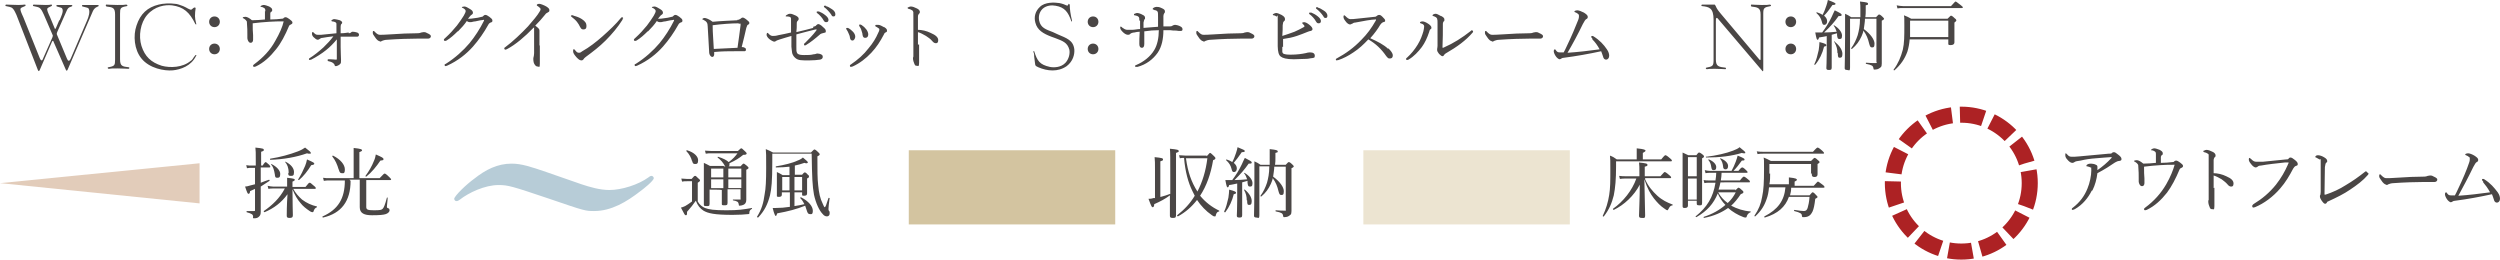
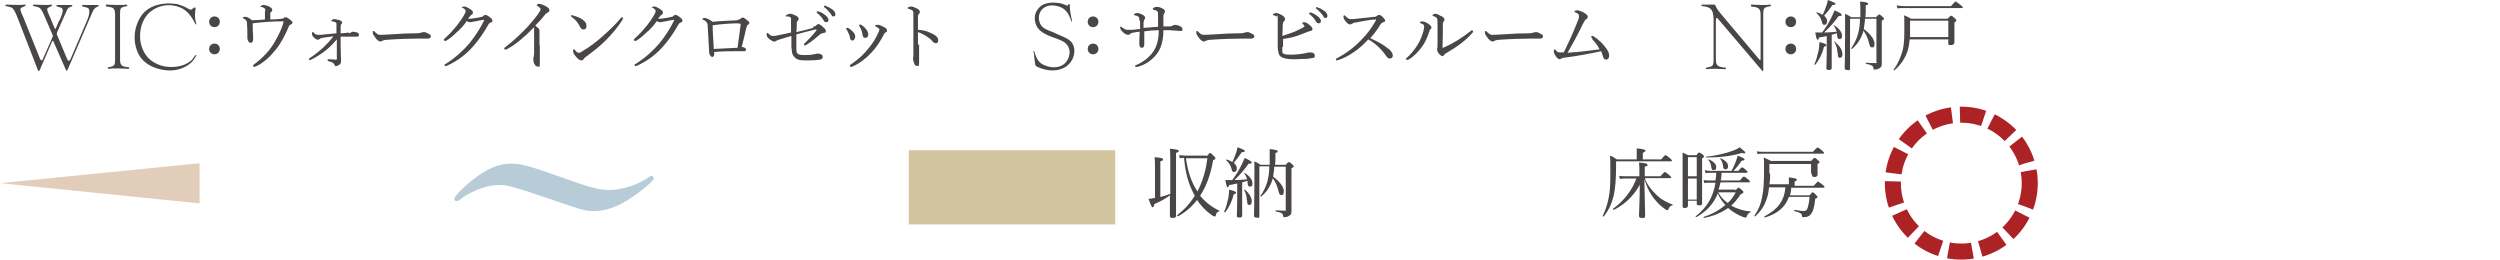
<svg xmlns="http://www.w3.org/2000/svg" viewBox="0 0 653.9 67.9">
  <defs>
    <style>.cls-2{stroke-width:0;fill:#4a4645}</style>
  </defs>
  <g style="isolation:isolate">
    <g id="_レイヤー_1" data-name="レイヤー 1">
      <path class="cls-2" d="M15.6 5.3c.3-.8 1.1-2.3.7-3-.1-.3-.4-.3-1.4-.6-.2 0-.2-.4 0-.4h3.8c.2 0 .4.3 0 .4-.3.2-.8 0-1.3 1.2L15 8.3c-.2.5-.2.6 0 1l2.5 6c.1.3.3.6.5.6s.4-.3.6-.8l4.2-9.8c.4-.9.8-2.3.4-3-.1-.3-.5-.3-1.6-.6-.2 0-.2-.4 0-.4h4c.2 0 .4.3 0 .4-.3.2-.8.2-1.3 1.2l-6.6 15.3c-.2.4-.3.4-.5 0L14 10.9c0-.3-.3-.3-.4 0l-3.2 7.4c-.2.4-.3.4-.5 0L4.3 3.9c-.6-1.3-.7-1.4-1.1-1.8-.2-.2-1-.4-1.6-.5-.3 0-.2-.4 0-.4.7 0 2.2.1 3.3.1s1.4-.1 1.4-.1c.3 0 .4 0 .4.2 0 .3-1 .4-1.3.8-.2.4.2 1.2.7 2.3l4.3 10.7c.1.3.3.6.5.6s.3-.3.5-.8l2.3-5.2c.1-.4.2-.4 0-.8l-2.2-5.1c-.6-1.3-.7-1.4-1.1-1.8-.2-.2-1-.4-1.6-.5-.3 0-.2-.4 0-.4.7 0 2.1.1 3.2.1s1.3-.1 1.3-.1c.3 0 .3 0 .3.2 0 .3-.9.4-1.2.8-.2.4.2 1.2.7 2.3l1.2 2.9c0 .2.2.2.3 0l.9-2.1zm12.2-3.7c-.2 0-.2-.5.1-.4.5 0 1.4.1 2.8.1s1.8 0 2.3-.1c.4 0 .4.4.2.4-1.7.3-1.8.5-1.8 2v11.9c0 1.8.6 1.9 2.3 2.1.2 0 .2.4-.1.4-.5 0-1.4-.1-2.8-.1s-1.8 0-2.3.1c-.4 0-.4-.4-.2-.4 1.7-.3 1.8-.5 1.8-2V3.8c0-1.8-.6-1.9-2.3-2.1zm23.3.4c.2.1-.1.5-.1 2.2 0 .5.1 1.2.3 1.9 0 0 .1.3 0 .3s-.2-.1-.2-.1C49.6 3.2 48 1.8 45 1.4c-1.8-.2-4.5.2-6.5 2.5C36.7 6 36.2 9.4 37 12c.9 2.8 2.5 4.3 5.3 5.2 2.2.6 5.5.5 7.6-1.3.1 0 .5-.4.7-.8.4-.5.5-.8.7-.7.2 0 0 .2 0 .2-1.3 2.7-4.1 3.6-6.1 3.8-2.2.2-6.1-.5-8.2-3.1-1.9-2.3-2.2-6-1.3-8.6 1-3.1 2.9-4.8 5.8-5.5 1.1-.3 3-.4 4.3-.2.5 0 1.3.3 2.1.6 1 .4 1.8 1.1 2.2.9.3-.2.7-.7.9-.5zm6.4 3.7c0 .8-.6 1.4-1.4 1.4s-1.4-.6-1.4-1.4.6-1.4 1.4-1.4 1.4.6 1.4 1.4zm0 7.1c0 .8-.6 1.4-1.4 1.4s-1.4-.6-1.4-1.4.6-1.4 1.4-1.4 1.4.6 1.4 1.4zM69.4 3c0-.5 0-.7-.3-.9-.3-.2-.6-.3-.8-.3h-.2s.1-.2.2-.3c.3-.1.4-.2.7-.2s.9.2 1.4.4c.5.3.8.5.8.9s-.1.4-.3.5c-.1 0-.1.1-.2.4v1.6c1.2 0 2.1-.1 3-.2.2 0 .4 0 .5-.2.1-.1.3-.2.5-.2.3 0 .7.3 1 .5.4.3.8.6.8.9s-.2.4-.4.5c-.3.1-.4.2-.5.4-1 2.4-2.1 4.5-3.4 6.1-1.5 1.9-3.2 3.5-5.3 4.5-.2 0-.3.1-.4.1-.2 0-.3-.1-.3-.3 0-.2.1-.2.3-.4 2.3-1.7 4.2-3.7 5.5-6.1 1.1-1.9 1.9-3.7 2.2-5.1h-.5c-.6 0-2.1 0-3.3.1-1.4.1-2.8.2-4.3.4 0 1.2 0 2.2.1 3.1v1.2c0 .4-.2.8-.6.8s-.5-.2-.7-.5c-.1-.2-.2-.5-.2-.7v-.9c0-.9 0-1.9-.1-2.9 0-.5 0-.6-.2-.8-.1-.2-.4-.4-.7-.6-.2 0-.2-.1-.2-.2s.3-.2.7-.2 1 .3 1.7.9c1.2 0 2.2-.1 3.4-.2V2.9zm21.8 5.7c.3 0 .5-.1.6-.2s.2-.2.5-.2.8.1 1.1.2c.3.1.5.3.5.6s-.2.5-.5.5h-4.3v2.7c0 1.3.1 2.8.1 3.4s0 .8-.2 1c-.2.3-.9.6-1.1.6s-.3 0-.4-.3c0-.2-.2-.4-.5-.6-.3-.2-.7-.3-1.1-.4-.2 0-.2-.1-.2-.3s.1-.2.2-.2h.4c.6 0 1.3.1 1.5.1.3 0 .3 0 .3-.2v-5.1c-.9 1.1-1.8 2-2.8 2.8-1.1.9-2.7 1.9-3.9 2.5-.2 0-.3.1-.4.1-.1 0-.2-.1-.2-.2s0-.2.2-.3c1-.6 2.5-1.8 3.6-2.8 1.1-1.1 1.8-1.8 2.6-2.9-1.2.1-2.1.3-2.8.4-.4 0-.7.2-.8.3-.1 0-.2.2-.5.2s-.7-.3-1.1-.7c-.3-.3-.4-.6-.4-.9s0-.4.2-.4.1 0 .2.1c.5.5.7.6 1.1.6h.9c1.2-.1 2.2-.2 4-.4V6.4c0-.3 0-.4-.3-.6-.2-.1-.5-.2-.8-.2 0 0-.2 0-.2-.2s.1-.2.2-.2c.2-.2.4-.2.6-.2.3 0 1 .2 1.4.3.4.2.6.4.6.6s-.1.3-.3.5c0 0-.1.2-.1.6v1.7c1 0 1.3-.1 2.1-.2zm8.2 2.1c-.4 0-.9-.4-1.4-1.2-.3-.4-.5-.7-.5-1s0-.5.2-.5.2.1.3.2c.7.7 1 .8 1.4.8s1.2 0 2.5-.1c2.7-.2 5.4-.3 7.1-.3.7 0 1-.1 1.2-.2.2 0 .4-.1.6-.1s.5 0 .8.2c.9.4 1.1.6 1.1.9s-.3.6-.7.6h-2.8c-1.8 0-5.3.1-7.9.3-.6 0-1.2.2-1.4.3-.1.1-.3.2-.6.2zm20.3-2.6c-.9.9-1.9 1.8-2.9 2.4-.2.1-.3.1-.4.1-.2 0-.3-.1-.3-.3s.2-.3.5-.6c1-.9 2-2 2.9-3.1.7-.9 1.3-1.8 1.8-2.6.3-.6.5-.9.5-1.2s-.2-.5-.7-.8c-.1 0-.3-.1-.3-.2s.4-.2.7-.2.9.3 1.5.7c.5.3.7.6.7.9s-.1.4-.4.6c-.2.1-.3.3-.9 1h.3c.2 0 .7 0 1.1-.1.9-.1 1.5-.2 2.2-.4.2 0 .3-.1.5-.3.2-.2.3-.2.5-.2s.6.2 1 .5c.5.4.8.6.8 1s-.2.4-.5.5c-.3.2-.4.2-.6.6-1.1 2-2.5 4-4 5.7-1.7 1.9-3.9 3.7-6.8 5-.1 0-.3.1-.4.1s-.2-.1-.2-.3 0-.2.3-.3c2.4-1.5 4.6-3.5 6.2-5.4 1.4-1.7 2.7-3.7 3.8-5.9v-.2c0-.1 0 0-.1 0-.3 0-1.4.2-2.2.4-.5 0-.8.2-1.2.2s-.6 0-1-.3c-.6.9-1.4 1.8-2.3 2.7zm21.5 3.7v4.7c0 1.3-.2.8-.6.8s-.6-.3-.8-.6c-.2-.3-.3-.8-.3-1.1v-.5c.1-.3.2-.9.2-1.3V8.3c0-2.1 0-.8-.2-1-2.2 2.3-4.7 4.4-6.8 5.5-.2.1-.4.2-.5.2s-.3-.1-.3-.3 0-.2.3-.4c1.9-1.4 4.2-3.6 5.9-5.4 1.3-1.5 2.5-2.9 3-3.8.2-.3.3-.5.3-.7s-.2-.4-.6-.7c-.3-.2-.4-.2-.4-.4s.4-.3.7-.3 1.3.4 1.8.7c.6.4.8.6.8 1s-.2.4-.5.6c-.2.1-.4.2-.6.5-.8 1-1.6 1.9-2.6 2.9.9.7 1.1.9 1.1 1.3v3.9zm8.8-7.8c.8.2 1.6.5 2.2.9.9.6 1.2 1.1 1.2 1.8s-.3.9-.8.9-.6-.2-.9-.7c-.2-.4-.4-.8-.8-1.3s-.9-.9-1.4-1.3l-.2-.2s.1-.2.2-.2h.4zm12.9.7s0 .2-.1.4c-1.2 1.9-2.7 3.7-4.4 5.4-1.6 1.6-3.3 2.9-5.2 4.3-.2.2-.4.3-.5.5-.2.3-.4.4-.6.4-.5 0-.8-.3-1.3-.8-.6-.7-.9-1.1-.9-1.6s0-.5.2-.5.1 0 .3.2c.4.5.6.7 1 .7s.5-.1.9-.4c1.8-1 3.6-2.4 5.3-3.9 1.8-1.6 3.5-3.2 4.8-4.8.1-.1.2-.2.3-.2.1 0 .3.1.3.3zm6.5 3.4c-.9.9-1.9 1.8-2.9 2.4-.2.1-.3.1-.4.1-.2 0-.3-.1-.3-.3s.2-.3.5-.6c1-.9 2-2 2.9-3.1.7-.9 1.3-1.8 1.8-2.6.3-.6.5-.9.5-1.2s-.2-.5-.7-.8c-.1 0-.3-.1-.3-.2s.4-.2.7-.2.9.3 1.5.7c.5.3.7.6.7.9s-.1.4-.4.6c-.2.1-.3.3-.9 1h.3c.2 0 .7 0 1.1-.1.9-.1 1.5-.2 2.2-.4.2 0 .3-.1.5-.3.2-.2.3-.2.5-.2s.6.2 1 .5c.5.4.8.6.8 1s-.2.4-.5.5c-.3.2-.4.2-.6.6-1.1 2-2.5 4-4 5.7-1.7 1.9-3.9 3.7-6.8 5-.1 0-.3.1-.4.1s-.2-.1-.2-.3 0-.2.3-.3c2.4-1.5 4.6-3.5 6.2-5.4 1.4-1.7 2.7-3.7 3.8-5.9v-.2c0-.1 0 0-.1 0-.3 0-1.4.2-2.2.4-.5 0-.8.2-1.2.2s-.6 0-1-.3c-.6.9-1.4 1.8-2.3 2.7zm23.4-3c.4 0 .6-.1.9-.3.2-.2.4-.3.5-.3.3 0 .5.1.9.4.6.5.9.7.9 1s-.2.4-.4.5c-.1 0-.2.2-.4.8-.3 1.4-.7 3-1.2 5 .4 0 .7.1.8.2.2.1.3.2.3.4 0 .3 0 .4-.3.5h-2.5c-1.7 0-3.3 0-5.5.2v.6c0 .4-.2.7-.5.7s-.7-.4-.8-1c-.1-2.4-.3-4.8-.4-7 0-.9-.3-1.3-1.1-1.7-.1 0-.3-.1-.3-.2s.3-.3.6-.3 1.2.3 2.1 1c2-.2 4.6-.3 6.5-.4zm.4.9c-2 0-4.5.2-6.8.5 0 2.1.2 3.9.3 6.2 2.2-.1 4.4-.2 6.2-.3.3-2.1.6-4.2.8-5.9v-.4c0-.1 0 0-.1 0h-.4zm19.5.9c.5-.1.7-.2.8-.4.2-.1.3-.3.5-.3s.6.1 1.3.8c.6.5.7.7.7 1.1s-.2.3-.5.4c-.4.1-.8.2-.9.3-1.5 1.3-2.5 2.1-3.8 2.9 0 0-.2.1-.3.1s-.2-.1-.2-.3 0-.2.2-.3c1-1 2.1-2.1 3-3.3 0 0 .1-.2.1-.3s0 0-.1 0h-.2c-1.6.4-3.2.8-5 1.3v3.1c0 1.2 0 1.3.1 1.5 0 .2.2.5.5.6.2.1.6.2 1.4.2 1.1 0 1.8 0 2.5-.2.5 0 .7-.2 1-.2s.8.1 1.1.3c.2.1.3.3.3.6 0 .4-.3.6-.7.7-.6.1-1.8.2-2.8.2-2.1 0-2.8 0-3.5-.5-.4-.3-.8-.7-1-1.4-.1-.4-.1-1.1-.2-1.7V9.4c-1 .3-2.1.6-3 .9-.5.2-.7.2-1 .4-.1.1-.3.2-.5.2s-.8-.3-1.3-.7-.7-.9-.7-1.1.1-.5.2-.5.2 0 .3.2c.4.4.7.6 1.1.6s.8 0 1.5-.2c1-.2 2.1-.4 3.3-.7V5c0-.3 0-.4-.2-.5-.1-.1-.4-.2-1-.2-.1 0-.2 0-.2-.1s.1-.2.3-.3c.3-.2.5-.3.9-.3s.8.2 1.5.5c.5.3.7.5.7.8s-.1.4-.3.6c-.2.2-.2.4-.2.7 0 .8 0 1.4-.1 2.2 1.9-.4 3.2-.8 4.4-1.1zm1.5-4c.5.2 1.1.5 1.7 1 .5.4.8.8.8 1.2s-.2.6-.6.6-.5-.2-.7-.5c-.3-.6-1.1-1.5-1.7-1.9 0 0-.1-.1-.1-.2s0-.2.2-.2h.3zm1.8-1.4c.5.1 1 .4 1.6.8.5.3.9.8.9 1.3s-.2.6-.5.6-.4-.1-.6-.5c-.4-.6-1.2-1.5-1.8-1.9 0 0-.1-.1-.1-.2s0-.2.2-.2h.4zm5.8 5.7c.6.3 1 .7 1.3 1 .4.4.6.9.6 1.3s-.3 1-.7 1-.6-.2-.7-.8c0-.3-.2-.8-.4-1.2-.1-.3-.3-.6-.5-.9 0-.1-.1-.2-.1-.2 0-.1.1-.2.2-.2h.3zm9.5-.2c.6.4.7.6.7.9s0 .3-.4.5c-.2.1-.3.2-.4.5-1 1.9-1.9 3.3-3.3 4.8s-3.1 2.8-4.9 3.6c-.2 0-.3.1-.4.1-.2 0-.3-.1-.3-.3s0-.2.2-.3c1.9-1.3 3.4-2.6 4.7-4.3 1.1-1.3 1.9-2.6 2.5-4 .2-.4.3-.6.3-.8s0-.3-.2-.4c-.2-.2-.5-.3-.8-.5 0 0-.1-.1-.1-.2l.2-.2h.6c.4 0 1 .3 1.5.6zm-6-.6c.6.4.9.7 1.3 1.2.3.4.5.9.5 1.3 0 .6-.3.9-.8.9-.4 0-.6-.2-.7-.8 0-.4-.2-.8-.3-1.2-.1-.4-.3-.7-.5-1 0-.1-.1-.2-.1-.3s.1-.2.2-.2.2 0 .3.1zm15.1 5.1v4.8c0 1.2-.3.8-.6.8s-.4 0-.6-.4c-.2-.4-.4-1.1-.4-1.5s.1-.4.1-.5V4.5c0-1.8 0-1.3-.1-1.5 0-.2-.2-.3-.4-.4-.3-.2-.5-.2-.8-.3-.1 0-.2-.1-.2-.2s0-.2.2-.2c.2-.1.4-.2.6-.2.5 0 1 .2 1.6.5.5.2.8.6.8.9s-.1.4-.3.6c-.1.1-.2.3-.2.7v3.4c1 0 2.3.3 3.3.8 1.4.6 2 1.2 2 1.9s-.3.8-.6.8-.6-.1-1-.6-1-.9-1.6-1.3c-.7-.4-1.4-.8-2.1-1v3.3zm39.1-10.4c0-.2.3-.1.3 0 0 1.2.2 2.6.6 4.2 0 .3-.2.3-.2.1-.8-2.3-1.7-3.6-4.1-4-1-.2-2.4-.1-3.4.8-.9.9-1.1 2-.9 3.1.4 1.9 1.8 2.3 3.6 3l1.3.6c2.3 1 4 1.5 4.3 3.9.1 1.3-.3 3.1-2 4.4-2.3 1.6-5.1 1.3-7.4.3-.8-.4-.8-.3-.9-1.2q-.1-1-.2-1.6c0-.4 0-.8-.2-1.2 0-.3.1-.3.2-.2.8 2.5 1.4 3.5 4.1 4.1 1 .2 2.9.2 4.1-1.1.9-1 1.2-2.4 1-3.4-.5-1.9-1.8-2.3-3.6-3l-1.1-.4c-2.1-.8-3.7-1.7-4.2-3.7-.4-1.5 0-3 1.2-4.1 1.3-1.3 3.8-1.2 5.1-1 .6.1.7.2 1.1.3.4.2.8.3 1 .4.1-.2.2-.3.4-.6zm7.8 4.5c0 .8-.6 1.4-1.4 1.4s-1.4-.6-1.4-1.4.6-1.4 1.4-1.4 1.4.6 1.4 1.4zm0 7.1c0 .8-.6 1.4-1.4 1.4s-1.4-.6-1.4-1.4.6-1.4 1.4-1.4 1.4.6 1.4 1.4zM298 5.3c0-.5 0-.7-.2-.9-.2-.2-.5-.3-1-.4-.2 0-.2 0-.2-.2s.1-.2.2-.2c.2-.1.4-.2.6-.2.4 0 1 .2 1.5.5.5.2.6.5.6.8s0 .3-.2.4c0 .1-.1.4-.2.8v1.4c1.4-.1 2.4-.2 3.8-.3V4.6c0-.8 0-1.3-.1-1.5-.1-.2-.2-.3-.5-.4-.2 0-.5-.1-.6-.2-.2 0-.2-.1-.2-.2s.1-.2.3-.3c.2-.1.4-.2.7-.2s.7 0 1.3.3c.7.3.9.5.9.9s-.1.3-.2.5-.2.4-.2.7v2.7h1.7c.4 0 .6-.1.7-.2.2-.1.4-.2.6-.2s1 .1 1.6.5c.3.2.4.4.4.7s-.2.4-.5.4-.7 0-1.2-.1c-.5 0-1 0-1.5-.1h-1.8c0 2.2-.4 4.3-1.5 5.9-1.2 1.7-3 3.1-5.3 3.7h-.4c-.1 0-.2 0-.2-.2s0-.2.3-.3c1.9-.8 3.7-2.2 4.7-3.9.8-1.3 1.2-3.2 1.2-5.2-1.3 0-2.4.1-3.8.3v3.3c0 .8-.3 1-.6 1-.5 0-.7-.4-.7-1s0-1.9.1-3.2c-.5 0-1 .1-1.4.2-.4 0-1 .2-1.1.4-.2.2-.4.2-.6.2-.4 0-.9-.3-1.3-.7-.5-.5-.7-.8-.7-1.2s.1-.2.2-.2.2 0 .3.2c.4.3.9.6 1.3.6h1.3c.7 0 1.4-.2 2.1-.2V5.5zm16.8 5.5c-.4 0-.9-.4-1.4-1.2-.3-.4-.5-.7-.5-1s0-.5.2-.5.2.1.3.2c.7.7 1 .8 1.4.8s1.2 0 2.5-.1c2.7-.2 5.4-.3 7.1-.3.7 0 1-.1 1.2-.2.2 0 .4-.1.6-.1s.5 0 .8.2c.9.4 1.1.6 1.1.9s-.3.6-.7.6h-2.8c-1.8 0-5.3.1-7.9.3-.6 0-1.2.2-1.4.3-.1.1-.3.2-.6.2zm20.6 1.4v1.3c0 .3.2.5.4.6.3.1.7.2 1.8.2 1.6 0 3-.2 3.9-.4.4-.1.7-.2 1.1-.2.9 0 1.3.3 1.3.9s-.3.5-.7.6c-.4 0-.9.2-1.6.2-1 0-2.2.1-3.2.1-1.9 0-2.9-.3-3.4-.7-.3-.2-.5-.6-.6-1-.1-.4-.2-1-.2-1.7V5.3c0-2.3 0-.8-.4-1-.2-.2-.5-.3-.7-.3-.1 0-.2-.1-.2-.2s.6-.4.9-.4.8.2 1.4.5c.7.4.9.7.9 1.1s-.1.4-.3.6c-.2.2-.2.3-.3 1 0 .6 0 1.7-.1 2.8 1-.3 2.1-.7 3.2-1.1.7-.3 1.7-.8 2.4-1.2.2-.1.2-.2.2-.3s-.2-.3-.4-.5c-.1-.1-.2-.2-.2-.3s.2-.2.5-.2.8.2 1.4.7c.5.4.8.8.8 1.1 0 .2-.1.4-.5.5-.2 0-.4.1-.7.2-1 .4-2 .8-2.9 1.1-1.2.4-2.2.6-3.6.8v2.1zm7.6-8.9c.5.2 1.1.5 1.7 1 .5.4.8.8.8 1.2s-.2.6-.6.6-.5-.2-.7-.5c-.3-.6-1.1-1.5-1.7-1.9 0 0-.1-.1-.1-.2s0-.2.2-.2h.3zm1.7-1.3c.5.1 1 .4 1.6.8.5.3.9.8.9 1.3s-.2.6-.5.6-.4-.1-.6-.5c-.4-.6-1.2-1.5-1.8-1.9 0 0-.1-.1-.1-.2s0-.2.2-.2h.4zm18.4 10.6c.7.7 1.2 1.3 1.2 1.9s-.3.8-.8.8-.5-.2-.9-.6c-1.3-1.9-2.8-3.3-4.7-4.4-1.2 1.3-2.5 2.5-3.9 3.4-1.3.9-2.7 1.6-3.9 2-.2 0-.4.1-.5.1s-.2-.1-.2-.2 0-.2.2-.3c2.4-1.3 4.5-2.8 6.5-4.9 1.5-1.5 2.6-3 3.8-5.1v-.2c0-.1 0 0-.2 0-.9 0-3.2.4-5.2.8-.4 0-.7.2-.8.3-.2 0-.3.2-.6.2s-.8-.3-1.2-.9c-.4-.5-.5-.8-.5-1.1s.1-.4.2-.4.2.1.3.2c.5.5.9.8 1.3.8s1 0 1.6-.1c1.6-.2 3.2-.3 4.7-.5.3 0 .5-.1.7-.3.1-.1.3-.2.5-.2.3 0 .5.1.9.5.5.5.7.7.7 1s-.1.3-.5.4c-.3.1-.6.4-.8.7-.5.9-1.5 2.3-2.6 3.5 1.8.8 3.6 1.7 4.7 2.8zm9.3-6.1c-.2-.2-.5-.3-.8-.4-.1 0-.2-.1-.2-.2 0-.2.4-.3.7-.3s.9.2 1.6.7c.4.3.7.6.7.9s0 .3-.3.5c-.2.2-.2.4-.3.7-.5 1.5-1.1 2.8-1.9 3.9-.9 1.2-2.1 2.5-3.5 3.3-.1 0-.2.1-.4.1s-.2-.1-.2-.3 0-.2.2-.3c1.1-1 2-2.1 2.8-3.4.8-1.3 1.2-2.5 1.5-3.5.1-.5.2-.9.2-1.2s0-.4-.3-.6zm4.6-2.3c.5.3.8.5.8.9s0 .4-.2.5c0 0-.2.3-.2.6 0 2.1 0 3.9-.1 6.1 0 .2 0 .2.1.2 0 0 .2 0 .3-.1 2.5-1.1 4.7-2.5 7-4.3.1-.1.2-.2.3-.2s.3.2.3.3 0 .2-.1.3c-1.8 2.1-4 3.7-7.1 5.5-.2.1-.3.3-.4.4-.1.2-.2.3-.4.3s-.5-.2-.9-.6c-.3-.4-.5-.7-.5-1v-.3c0-.1.1-.4.1-.8V6.2c0-.7 0-1-.1-1.3-.1-.3-.4-.5-1-.7-.1 0-.2 0-.2-.2s.5-.4.8-.4.7.2 1.4.6zm13.3 6.6c-.4 0-.9-.4-1.4-1.2-.3-.4-.5-.7-.5-1s0-.5.2-.5.2.1.3.2c.7.7 1 .8 1.4.8s1.2 0 2.5-.1c2.7-.2 5.4-.3 7.1-.3.7 0 1-.1 1.2-.2.2 0 .4-.1.6-.1s.5 0 .8.2c.9.4 1.1.6 1.1.9s-.3.6-.7.6h-2.8c-1.8 0-5.3.1-7.9.3-.6 0-1.2.2-1.4.3-.1.1-.3.2-.6.2zm26.2-.7c-.3-.3-.3-.4-.3-.5s.1-.2.2-.2.3 0 .4.1c1.6 1 2.7 2.2 3.5 3.4.5.7.6 1.3.6 1.7 0 .6-.4 1-.8 1s-.7-.3-.8-.8c-.2-.5-.3-1-.5-1.4-3.2.7-6.6 1.3-9.7 1.7-.3 0-.6.1-.7.2-.1.1-.3.2-.5.2s-.7-.4-.9-.7c-.3-.4-.6-1-.6-1.4s.2-.5.3-.5.2.1.3.3c.3.4.5.5 1 .5h1c.3-.5.5-1 .7-1.4 1.4-2.9 2.4-5.3 3.1-7.1.2-.5.2-.9.2-1.1s-.1-.4-.3-.5c-.2-.2-.5-.3-.7-.4-.1 0-.2-.1-.2-.2 0-.2.5-.3.8-.3.4 0 1.1.3 1.7.6.6.4 1 .7 1 1.1s-.2.5-.4.6c-.2.1-.5.5-.9 1.3-1.3 2.7-2.6 5.1-4 7.5 2.9-.2 5.4-.5 8.4-.9-.6-1.1-1.2-1.9-1.9-2.6zm41.6-8.5c-.2 0-.2-.5.1-.4.5 0 1.3.1 2.6.1s1.6 0 2.1-.1c.4 0 .4.4.2.4-1.7.3-1.9.5-1.9 2v14.7c0 .3-.1.4-.2.3L449.6 5.2c-.3-.4-.5-.6-.6-.5-.2 0-.2.4-.2.9v10c0 1.8.8 1.9 2.5 2.1.2 0 .2.4 0 .4-.5 0-1.3-.1-2.7-.1s-1.6 0-2.1.1c-.4 0-.4-.4-.2-.4 1.7-.3 1.9-.5 1.9-2V5.2c0-3.1-1.1-3.4-3-3.6-.3 0-.2-.4 0-.4h3.3c.2.2.3.5.5.9.4.7.8 1.1 1.1 1.5l10.1 12c.2.2.3.1.3-.2V3.8c0-1.8-.8-1.9-2.5-2.1zm11.7 4.1c0 .8-.6 1.4-1.4 1.4s-1.4-.6-1.4-1.4.6-1.4 1.4-1.4 1.4.6 1.4 1.4zm0 7.1c0 .8-.6 1.4-1.4 1.4s-1.4-.6-1.4-1.4.6-1.4 1.4-1.4 1.4.6 1.4 1.4zm4.8 3.9c.5-1 .8-2.3 1.1-3.6.1-.8.2-1.5.2-2.1 1.6.4 1.8.6 1.8.8s-.1.3-.6.4c-.4 1.7-1.2 3.4-2.3 4.7 0 .1-.3 0-.3-.1zm3.4-7.3c-.6.1-1.3.3-2.2.4-.1.4-.2.6-.4.6s-.3-.3-.6-1.9h1.8c.9-1.2 1.8-2.6 2.5-4.1.3-.7.6-1.3.8-1.7 1.4.7 1.8.9 1.8 1.2s-.2.3-.8.3c-1.2 1.7-2.1 2.7-3.8 4.3 1.1 0 2.3-.1 3.3-.2-.2-.6-.4-1.1-.8-1.6 0 0 0-.1.1-.1 1.2.7 2.1 1.8 2.1 2.7s-.3.9-.7.9-.5-.2-.6-1v-.5c-.5.1-.9.3-1.4.4v8.6c0 .6-.3.6-.8.6s-.6-.2-.6-.5.1-1.7.1-4.1V9.3zm-.1-3.8c0 .5-.3.9-.7.9s-.5-.1-.7-.9c-.2-.8-.6-1.5-1.4-2.2 0 0 0-.2.1-.2.6.2 1.1.4 1.5.7.4-.7.7-1.5 1-2.4.2-.5.3-1.1.4-1.5 1.6.6 2 .8 2 1s-.2.3-.8.3c-.9 1.3-1.4 2-2.2 2.8.5.4.8.9.8 1.4zm2.7 8.3c0-1-.2-1.8-.7-2.7s.1-.2.2-.1c1.2 1 1.8 2.1 1.8 3s-.3 1-.7 1-.5-.2-.5-1.2zm7.2-9c0 .9-.2 1.8-.3 2.7 1.8 1.3 2.8 2.8 2.8 3.8s-.3 1-.7 1-.5-.3-.7-1c-.3-1.3-.7-2.3-1.5-3.4-.1.6-.3 1-.5 1.5-.6 1.3-1.3 2.3-2.5 3.3 0 0-.3 0-.2-.2.8-1.1 1.3-2.2 1.7-3.4.3-1.1.6-2.4.6-4.3h-2.6v12.7c0 1.2-.3.7-.8.7s-.6-.2-.6-.5c0-1.1.1-3.1.1-8.3V3.6c.7.3 1 .5 1.6.9h2.4V2.4c0-.7 0-1.4-.1-2 1.9.2 2.1.3 2.1.6s0 .2-.6.4v1.2c0 .7 0 1.3-.1 1.9h2.8c.6-.7.7-.7.8-.7s.3 0 .9.6c.3.3.4.4.4.5s-.1.3-.6.5v11.2c0 1-.3 1-.7 1.3-.3.2-.7.3-1.1.3s-.3 0-.4-.4c-.1-.6-.4-.8-1.9-1.1-.1 0-.1-.3 0-.3 1.1.1 1.7.1 2.4.1s.3-.1.3-.3V4.9h-3zm11.7 5.3c-.1 1.3-.3 2.3-.6 3.3-.7 1.9-1.7 3.4-3.4 4.9 0 0-.3 0-.2-.2 1.2-1.6 1.9-3.3 2.4-5.2.4-1.7.4-3.6.4-6.3s0-1.8-.1-2.7c.8.3 1.2.5 1.9.9h9.5c.7-.7.8-.8.9-.8s.3 0 1 .7c.3.2.4.4.4.5 0 .2-.1.3-.5.6v5.2c0 .4-.3.7-1 .7s-.6-.2-.6-.6v-.9h-10.1zm-3.4-8.8c.7.1 1.1.2 1.7.2h12.5c1-1.1 1.1-1.2 1.2-1.2s.3.1 1.3.9c.5.4.6.5.6.6s0 .2-.3.2h-15.3c-.6 0-.9 0-1.5.1l-.2-.8zm13.4 4h-9.9v4.3h10V5.4zM303.6 51.5c.8-.2 1.7-.5 2.5-.8v-3.8c0-5.7 0-7.1-.1-8 2 .2 2.3.3 2.3.6s0 .2-.7.5v16.3c0 .7-.3.7-.9.7s-.7-.2-.7-.6v-5.3c-1.2.9-2.5 1.6-4.1 2.3 0 .6-.2.8-.4.8s-.3 0-1.1-2.2c.3 0 .8 0 1.3-.2h.4v-7.5c0-1.5 0-2.4-.1-3.2 2 .2 2.2.3 2.2.6s-.1.3-.7.5v9.3zm12-10.6c.7-.8.8-.9.9-.9s.2 0 1 .8c.3.3.4.4.4.6 0 .2-.1.3-.6.5-.6 3.6-1.7 6.7-3.4 9.3 1.4 1.7 3.1 3 5 3.9v.2c-.5.1-.7.3-.9 1 0 .3-.1.3-.3.3s-.3 0-.7-.3c-1.6-1.1-2.9-2.5-3.9-4-1.4 1.8-3 3.2-5 4.3-.1 0-.3-.2-.2-.3 1.9-1.5 3.4-3.1 4.6-5.1l-.6-1.2c-1.1-2.2-1.9-5.1-2.2-8.7-.4 0-.7 0-1.1.1l-.2-.8c.7 0 1.1.1 1.7.1h5.5zm-5.4.5c.5 3.6 1.4 6.2 3 8.7 1.3-2.5 2.2-5.4 2.6-8.7h-5.6zm10 13.9c.5-1 .8-2.3 1.1-3.6.1-.8.2-1.5.2-2.1 1.6.4 1.8.6 1.8.8s-.1.3-.6.4c-.4 1.7-1.2 3.4-2.2 4.7 0 .1-.3 0-.3-.1zm3.4-7.3c-.6.1-1.2.3-2.1.4-.1.4-.2.6-.4.6s-.3-.3-.6-1.9h1.8c.9-1.2 1.8-2.6 2.5-4.1.3-.7.6-1.3.8-1.7 1.3.7 1.8.9 1.8 1.2s-.2.3-.8.3c-1.2 1.7-2.1 2.7-3.7 4.3 1.1 0 2.3-.1 3.3-.2-.2-.6-.4-1.1-.8-1.6 0 0 0-.1.1-.1 1.2.7 2.1 1.8 2.1 2.7s-.3.9-.7.9-.5-.2-.6-1v-.5c-.5.1-.9.3-1.4.4v8.6c0 .6-.3.6-.8.6s-.6-.2-.6-.5.1-1.7.1-4.1v-4.4zm-.1-3.9c0 .5-.3.9-.7.9s-.5-.1-.7-.9c-.2-.8-.6-1.5-1.4-2.2 0 0 0-.2.1-.2.6.2 1.1.4 1.5.7.4-.7.7-1.5 1-2.4.2-.5.3-1.1.4-1.5 1.5.6 1.9.8 1.9 1s-.2.3-.8.3c-.9 1.3-1.4 2-2.1 2.8.5.4.8.9.8 1.4zm2.6 8.3c0-1-.2-1.8-.7-2.7 0 0 0-.2.2-.1 1.2 1 1.8 2.1 1.8 3s-.3 1-.7 1-.5-.2-.5-1.2zm7.2-8.9c0 .9-.2 1.8-.3 2.7 1.8 1.3 2.8 2.8 2.8 3.8s-.3 1-.7 1-.5-.3-.7-1c-.3-1.3-.7-2.3-1.5-3.4-.1.6-.3 1-.5 1.5-.6 1.3-1.3 2.3-2.5 3.3 0 0-.3 0-.2-.2.8-1.1 1.3-2.2 1.7-3.4.3-1.1.6-2.4.6-4.3h-2.6v12.7c0 1.2-.3.7-.8.7s-.6-.2-.6-.5c0-1.1.1-3.1.1-8.3v-5.9c.7.3 1 .5 1.6.9h2.4V39c1.8.2 2.1.3 2.1.6s0 .2-.6.4v1.2c0 .7 0 1.3-.1 1.9h2.8c.6-.7.7-.7.8-.7s.3 0 .9.6c.3.3.4.4.4.5s-.1.3-.6.5v11.2c0 1-.3 1-.7 1.3-.3.2-.7.3-1.1.3s-.3 0-.4-.4c-.1-.6-.4-.8-1.9-1.1-.1 0-.1-.3 0-.3 1.1.1 1.7.1 2.3.1s.3-.1.3-.3V43.6h-3z" />
      <path stroke-width="0" fill="#d3c4a0" d="M237.7 39.3h54v19.4h-54z" />
      <path class="cls-2" d="M434.5 41.7c.9-1.1 1-1.1 1.1-1.1s.3 0 1.2.8c.4.3.5.5.5.6s0 .2-.3.2h-14.3v1.3c0 3.4-.2 5.6-.6 7.6-.5 2-1.2 3.7-2.6 5.5 0 .1-.3 0-.3-.1.9-1.9 1.4-3.6 1.7-5.5.3-1.8.3-3.8.3-6.6s0-2.5-.1-3.7c.8.3 1.1.5 1.8 1h5.2v-2.9c2 .2 2.3.4 2.3.6s-.2.3-.7.6v1.7h4.9zm-4.2 5.2c.8 1.8 1.9 3.1 3.2 4.3 1.2 1.1 2.6 1.8 4 2.3v.2c-.5.1-.7.2-1 .8-.2.4-.3.5-.4.5s-.3-.1-.7-.4c-1.1-.7-2-1.7-2.8-2.7-.9-1.2-1.7-2.5-2.5-5 .1 4.3.2 8.5.2 9.4s-.3.7-.9.7-.7-.2-.7-.6c0-.9.2-4.5.2-8.1-1.5 2.9-4.1 5.3-6.8 6.6-.1 0-.3-.2-.2-.3 2.7-1.9 5-4.8 6.1-7.9h-2.8c-.5 0-.9 0-1.5.1l-.2-.8c.7.1 1.1.1 1.7.1h3.6v-.7c0-1.7 0-2.1-.1-2.9 1.9.2 2.2.3 2.2.6s0 .3-.7.5v2.5h4.1c.9-1 1-1.1 1.1-1.1s.3 0 1.2.8c.4.3.5.5.5.6s0 .2-.3.2h-6.5zm11.2 6.9c0 .4-.3.6-.8.6s-.6-.1-.6-.5v-14c.7.3.9.4 1.5.7h2.1c.5-.7.6-.7.7-.7s.3 0 .9.5c.3.2.4.4.4.5s0 .3-.5.5v11.7c0 .7-.3.6-.8.6s-.6-.1-.6-.5v-.7h-2.3v1.2zm2.3-12.7h-2.3v5h2.3v-5zm-2.3 11.1h2.3v-5.5h-2.3v5.5zm12.4-2.4c.6-.6.7-.7.8-.7s.3 0 1 .7c.3.2.3.3.3.5s-.2.3-.7.5c-.8 1.2-1.6 2.2-2.5 3 1.5.8 3.3 1.4 5.1 1.5v.2c-.5.2-.8.5-1 1 0 .3-.2.4-.3.4s-.4 0-.8-.2c-1.1-.4-2.7-1.3-3.8-2.3-1.7 1.2-3.7 2.1-6.3 2.6-.1 0-.2-.3 0-.3 2.2-.7 4.1-1.8 5.6-3.1-.9-.9-1.5-1.9-2-3-1.1 2.7-2.8 4.6-5.6 6.2-.1 0-.3-.2-.2-.2 3-2.4 4.6-5 5.2-8.8h-1.8c-.4 0-.7 0-1.1.1l-.2-.8c.5.1.9.1 1.3.1h1.8c.1-.7.2-1.3.2-2h-1.6c-.4 0-.7 0-1.2.1l-.2-.8c.5.1.9.2 1.4.2h5.6c.4-.7.8-1.6 1.1-2.4.2-.6.4-1.1.5-1.6 1.5.6 1.8.8 1.8 1s0 .3-.7.3c-.8 1.1-1.4 1.9-2.2 2.7h1.3c.7-.9.9-.9 1-.9s.3 0 1 .7c.3.3.4.4.4.5s0 .2-.3.2h-6.5c0 .7-.1 1.3-.2 2h5c.7-.9.9-1 1-1s.3 0 1.1.7c.4.3.5.4.5.6s0 .2-.3.2H450c-.1.6-.3 1.3-.5 1.9h4.4zm-7.6-8.8c2.6-.3 5.2-.9 7-1.6.7-.3 1.3-.5 1.7-.9 1.1.9 1.5 1.2 1.5 1.4s0 .2-.3.2-.3 0-.6-.1c-2.6.8-5.7 1.2-9.3 1.2-.1 0-.2-.2 0-.3zm1.3 2.7c-.1-.8-.3-1.3-.8-1.9 0 0 0-.1.2-.1 1.2.5 1.9 1.3 1.9 2s-.3.8-.7.8-.5-.2-.6-.8zm1.8 6.6c.6 1.1 1.5 2.1 2.5 2.8.9-.8 1.6-1.8 2.1-2.8h-4.6zm1.3-6.7c-.1-.9-.3-1.5-.8-2.1 0 0 0-.1.1-.1 1.3.5 2 1.3 2 2s-.3.9-.7.9-.6-.3-.6-.7zm17.2 5v-2.2c1.9.2 2.1.4 2.1.6s-.2.3-.6.5v1.1h5c.9-1 1-1.1 1.1-1.1s.3.1 1.2.8c.4.3.5.4.5.6s0 .2-.3.2h-8.4c0 .7-.1 1.3-.3 2h5.1c.6-.7.7-.8.8-.8s.3 0 .9.7c.3.3.4.4.4.5s0 .2-.6.5c-.2 1.7-.4 2.6-.7 3.3-.3.6-.6 1-1 1.2-.3.2-.8.3-1.3.3s-.4 0-.5-.4c0-.5-.4-.8-2-1.2-.1 0 0-.3 0-.3 1.4.2 2 .3 2.5.3s.8-.2 1-.8c.2-.7.4-1.5.5-2.9h-5.4c-.9 2.6-2.9 4.4-6.3 5.4-.1 0-.2-.2-.1-.3 3.5-1.8 5.2-4.1 5.5-7.6h-4.3c-.1 1.2-.3 2.2-.6 3-.6 1.8-1.4 3.1-3 4.6 0 0-.3 0-.2-.2 1.1-1.6 1.7-3.1 2-4.9.4-1.8.5-3.9.5-7.2s0-2-.1-3.1c.8.3 1.1.5 1.9.9h10.5c.7-.7.8-.8.9-.8s.3 0 .9.6c.3.2.4.3.4.5s0 .2-.5.5v2.7c0 .5-.3.7-.8.7s-.7-.2-.7-.6v-.3H463c0 .9 0 1.9-.2 2.8h5.2zm-8.3-9c.6.1 1.1.1 1.6.1h13c.9-1 1.1-1.1 1.2-1.1s.3 0 1.2.8c.4.4.5.5.5.6s0 .2-.3.2h-15.6c-.5 0-.9 0-1.5.1l-.2-.8zm14.1 3.3h-10.9v2.5h10.9V43z" />
-       <path fill="#ece4d1" stroke-width="0" d="M356.6 39.3h54v19.4h-54z" />
+       <path fill="#ece4d1" stroke-width="0" d="M356.6 39.3h54h-54z" />
      <path d="M52.2 42.8v10.4L0 47.9l52.2-5.2z" style="mix-blend-mode:multiply" fill="#e2ccba" stroke-width="0" />
      <path d="M152.1 48.2c2.1.7 4.8 1.5 7.3 1.5 3.2 0 7.6-1.4 10.2-3.3.5-.4.7-.4.8-.4.2 0 .6.2.6.6 0 .7-2.8 2.9-3.5 3.4-3.6 2.8-7.6 5.2-12.1 5.2-2.2 0-2.4 0-11.7-3.2-9.8-3.3-10.8-3.6-13.3-3.6-3.6 0-7.8 2-10.1 3.8-.4.3-.6.4-.9.4-.1 0-.5 0-.6-.6.1-.8 3.2-3.8 5.3-5.3 2.9-2.3 6-3.9 9.7-3.9 2.6 0 5 .8 9.1 2.2l9.2 3.2z" style="mix-blend-mode:multiply" fill="#b7ccd7" stroke-width="0" />
-       <path class="cls-2" d="M182.5 52.7c.5.9 1.2 1.4 1.9 1.7 1 .4 2.4.6 5.6.6s4.3-.2 6.7-.6v.2c-.5.3-.7.5-.7 1.1 0 .2 0 .3-.3.3-.9.1-2.3.2-4.1.2-4.7 0-6.4-.4-7.6-1.1-.9-.6-1.5-1.3-2-2.6-.7 1-1.4 1.9-2.3 2.9 0 .7 0 .9-.3.9s-.3-.1-1.3-2c.5-.1.8-.3 1.1-.4.5-.3 1-.6 1.8-1.2v-5.3h-1.3c-.5 0-.9 0-1.3.1l-.2-.8c.5 0 1 .1 1.5.1h1.2c.6-.7.7-.8.9-.8s.2 0 .9.7c.3.2.4.4.4.5s0 .2-.6.6v4.8zM181 42.1c-.2-.8-.7-1.8-1.5-2.6 0 0 0-.2.2-.2 2 .6 2.9 1.7 2.9 2.6s-.3 1-.8 1-.6-.2-.8-.9zm8.7 1.5s0-.1-.1-.2c-.5-.9-1-1.5-1.9-2.2 0 0 0-.2.1-.2 1.3.4 2.3.9 2.8 1.4 1.1-.8 1.7-1.5 2.3-2.3h-6.8c-.6 0-1 0-1.5.1l-.2-.8c.6 0 1.1.1 1.7.1h6.9c.7-.7.8-.7.9-.7s.2 0 1 .8c.3.3.4.4.4.5 0 .3-.2.4-.9.4-1.1.9-1.9 1.4-3.6 2.2v.3c0 .2 0 .4-.2.5h3.1c.6-.7.7-.7.8-.7s.2 0 .9.6c.3.3.4.4.4.5s-.1.3-.6.5v7.9c0 .7-.3 1.1-.8 1.3-.3.1-.6.2-.9.2s-.2 0-.3-.5c-.1-.5-.4-.7-1.5-.9v-.2h1.7c.5 0 .3 0 .3-.3v-2.4h-3.4v3.6c0 .6-.3.6-.9.6s-.6-.1-.6-.4v-3.6c0-.1-3.2-.1-3.2-.1v3.7c0 .7-.3.6-.9.6s-.6-.1-.6-.5V42.6c.7.3 1 .5 1.6.8h3.5zm-3.7.5v2.3h3.2v-2.3H186zm3.2 2.8H186v2.3h3.2v-2.3zm1.3-.5h3.4v-2.3h-3.4v2.3zm3.4 2.8v-2.3h-3.4v2.3h3.4zm8.1-6.8c0 4.9-.2 7-.6 8.7-.6 2.3-1.4 4-3.1 5.8 0 0-.3 0-.3-.2 1.2-1.9 1.7-3.6 2-5.9.3-1.5.4-3.5.4-6.9s0-3.9-.1-4.9c.8.3 1.1.5 1.9.9h9.9c.7-.7.8-.8.9-.8s.3 0 1 .7c.3.3.4.4.4.5 0 .2 0 .3-.6.6 0 3.7 0 5.8.2 7.5.2 2.1.5 3.5 1.2 4.9.2.5.4.9.5.9.2 0 .4-.5 1-2.4 0-.1.3 0 .3 0-.2 1.5-.3 2.4-.3 2.8s0 .4.3.8v.5c0 .4-.3.7-.7.7s-.8-.2-1.1-.6c-.9-.9-1.8-2.8-2.3-5.1-.4-2.3-.5-4.2-.6-10.7H202v2zm4.4 7.9h-1.9v.6c0 .4-.2.6-.8.6s-.5-.2-.5-.4V45c.6.3.9.4 1.5.8h1.8v-2.2c-1 .1-2.1.2-3.5.2-.1 0-.2-.2 0-.3 2-.3 4.4-.9 5.6-1.5.6-.2 1.1-.5 1.4-.8 1.1.9 1.3 1.1 1.3 1.3s-.4.3-.9.1c-.8.3-1.6.5-2.5.7v2.4h1.9c.5-.6.6-.6.7-.6s.3 0 .8.6c.3.2.3.3.3.5s0 .2-.5.5v3.9c0 .4-.2.6-.8.6s-.5-.1-.5-.5v-.4h-2v3.6c.9-.1 1.7-.3 2.6-.5-.3-.6-.6-1.1-1.1-1.6 0 0 0-.2.2-.2 2 1 3.1 2.4 3.1 3.5s-.4.9-.8.9-.6-.3-.8-1c-.1-.4-.3-.8-.4-1.2-2.2.9-4.5 1.5-7.3 2-.2.6-.3.7-.4.7s-.4-.4-.8-2.1h.8c1.2 0 2.4-.1 3.7-.3v-3.8zm-1.8-4v3.5h1.9v-3.5h-1.9zm5.2 0h-2v3.5h2v-3.5zM67 43.9h-1.2c-.4 0-.7 0-1.2.1l-.2-.8c.5.1.9.1 1.3.1h1.2v-.9c0-2.6 0-3-.1-3.8 2 .2 2.2.3 2.2.6s-.1.3-.7.5v3.6h.4c.5-.8.7-.9.8-.9s.2.1.9.7c.2.2.3.4.3.5s0 .2-.3.2h-2.2v4c.8-.3 1.5-.6 2.2-.8 0 0 .2.2.1.3-.8.5-1.5 1-2.3 1.5v6.6c0 .8-.2 1-.5 1.3-.3.3-.7.4-1.2.4s-.3-.1-.3-.4c0-.6-.3-.8-1.7-1.2v-.3h1.9c.3 0 .3 0 .3-.3v-5.5c-.4.2-.9.4-1.3.6 0 .5-.2.7-.4.7s-.3-.1-.9-1.9c.3 0 .8-.1 1.4-.3l1.2-.3v-4.4zm9.7 5.5c.6 1.1 1.4 2 2.3 2.8 1.2.9 2.5 1.5 3.9 1.8v.2c-.5.2-.7.5-.9 1.1 0 .1-.1.2-.2.2s-.4 0-.8-.3c-.9-.6-1.8-1.3-2.4-2.1-.8-.9-1.5-2.1-2.1-3.6 0 3.5.1 6.2.1 6.8s-.3.7-.9.7-.7-.2-.7-.6 0-2.8.2-5.6c-1.6 2.2-3.6 3.7-6 4.7-.1 0-.3-.2-.2-.3 2.2-1.5 4.2-3.4 5.5-5.9h-3.1c-.4 0-.7 0-1.2.1l-.2-.8c.6.1.9.2 1.4.2h3.7v-2.3c1.8.2 2 .3 2 .5s-.1.3-.6.5v1.4h3.4c.8-1 .9-1.1 1.1-1.1s.3.1 1.1.8c.4.3.5.5.5.6s0 .2-.3.2h-5.6zm-6-7.9c2.6-.4 5.1-1.1 7.2-1.9.8-.3 1.5-.7 1.9-1 1.2.9 1.5 1.2 1.5 1.4s0 .2-.3.2-.4 0-.7-.1c-2.8 1-6.2 1.6-9.6 1.7-.1 0-.1-.3 0-.3zm1.2 4.2c-.2-1.2-.4-2-1-2.7 0 0 0-.2.1-.1 1.4.7 2.3 1.7 2.3 2.6s-.3 1-.8 1-.5-.2-.6-.7zm3.6-.5c0-1.4-.4-2.2-.9-2.8 0 0 0-.2.1-.1 1.4.7 2.2 1.7 2.2 2.7s-.3 1-.9 1-.6-.3-.6-.7zm2.5 1.7c.7-1.1 1.3-2.3 1.8-3.5.2-.5.4-1.1.5-1.7 1.8.8 1.9.9 1.9 1.1s-.1.3-.8.4c-.9 1.5-2.1 3-3.2 3.9 0 0-.3 0-.2-.2zm13.7.4c0 5.3-2.4 8.5-7.2 9.6-.1 0-.3-.2-.1-.3 4-1.8 5.8-4.6 5.8-9.4h-4.1c-.5 0-.8 0-1.4.1l-.2-.8c.6.1 1 .1 1.6.1h6.4v-7.9c2 .2 2.2.4 2.2.6s-.2.3-.7.5v6.8h5.3c1-1.1 1.2-1.2 1.3-1.2s.3 0 1.2.9c.4.4.5.5.5.6s0 .2-.3.2h-6.2v7c0 .7.3.9 2 .9s2-.1 2.3-.4c.3-.3.6-1 1.1-2.9 0-.1.2 0 .2 0 0 .7-.2 1.9-.2 2.3s0 .3.4.5c.2 0 .3.3.3.5 0 .4-.4.8-1 1-.6.2-1.6.3-3.6.3s-3.2-.5-3.2-2.1V47h-2.7zm-3.1-2.9c-.4-1.4-.9-2.5-1.7-3.5 0 0 0-.2.2-.2 2 1 3.1 2.4 3.1 3.6s-.4 1-.8 1-.6-.2-.8-1zm7 1.6c.9-1.2 1.7-2.6 2.2-3.9.3-.6.4-1.2.5-1.7 1.6.7 2 .9 2 1.2s0 .3-.8.4c-1 1.5-2.3 3.1-3.7 4.2 0 0-.3 0-.2-.2zm451.5 3.9c-.9 1.8-2.3 3.6-4.4 4.8-.3.1-.4.2-.6.2s-.2-.1-.2-.2 0-.2.3-.4c1.8-1.4 3-3 3.8-5 .6-1.4 1-3.4 1-4.7s0-.6-.2-.8c-.1-.1-.5-.2-.9-.3-.1 0-.2 0-.2-.1s.1-.3.3-.4c.2-.1.4-.2.7-.2.6 0 1.2.1 1.5.3.3.1.4.3.4.5v.9c1.3-.9 2.5-1.9 3.7-3.2v-.2c0-.1 0 0-.2 0-.6 0-2.4.2-3.9.3-1.4.1-2.8.3-4 .6-.8.1-1.4.2-1.6.4-.3.2-.4.2-.6.2-.4 0-.9-.4-1.3-.9-.4-.4-.5-.8-.5-1.1s0-.5.1-.5.2.1.3.2c.5.6.8.7 1.3.7s1.1 0 2-.1c2.5-.2 5.1-.5 7.6-.7.6 0 .8 0 .9-.2.1-.1.3-.2.5-.2.3 0 .6.2 1.2.7.5.4.8.7.8 1.1s-.2.4-.6.5c-.4 0-.7.2-1.1.4-1.3.9-2.7 1.8-4.6 2.8-.2 1.6-.6 3.1-1.3 4.5zm16.8-9.4c0-.5 0-.7-.3-.9-.3-.2-.6-.3-.8-.3h-.2s.1-.2.2-.3c.3-.1.4-.2.7-.2s.9.2 1.4.4c.5.3.8.5.8.9s-.1.4-.3.5c0 0-.1.1-.2.4v1.6c1.2 0 2-.1 3-.2.2 0 .4 0 .5-.2.1-.1.3-.2.5-.2.3 0 .7.3 1 .5.4.3.8.6.8.9s-.2.4-.4.5c-.3.1-.4.2-.5.4-1 2.4-2.1 4.5-3.3 6.1-1.5 1.9-3.2 3.5-5.3 4.5-.2 0-.3.1-.4.1-.2 0-.3-.1-.3-.3 0-.2.1-.2.3-.4 2.3-1.7 4.1-3.7 5.5-6.1 1.1-1.9 1.8-3.7 2.2-5.1h-.5c-.6 0-2.1 0-3.3.1-1.4.1-2.8.2-4.2.4 0 1.2 0 2.2.1 3.1v1.2c0 .4-.2.8-.6.8s-.5-.2-.7-.5c-.1-.2-.2-.5-.2-.7v-.9c0-.9 0-1.9-.1-2.9 0-.5 0-.6-.2-.8-.1-.2-.4-.4-.7-.6-.2 0-.2-.1-.2-.2s.3-.2.7-.2 1 .3 1.7.9c1.2 0 2.2-.1 3.3-.2v-2.2zm15.3 8.6v4.8c0 1.2-.3.8-.6.8s-.4 0-.6-.4c-.2-.4-.4-1.1-.4-1.5s0-.4.1-.5V40.5c0-.2-.2-.3-.4-.4-.3-.2-.5-.2-.8-.3-.1 0-.2-.1-.2-.2s0-.2.2-.2c.2-.1.4-.2.6-.2.5 0 1 .2 1.6.5.5.2.8.6.8.9s0 .4-.3.6c0 .1-.2.3-.2.7v3.4c1 0 2.3.3 3.3.8 1.4.6 1.9 1.2 1.9 1.9s-.3.8-.6.8-.6-.1-1-.6-1-.9-1.5-1.3c-.7-.4-1.4-.8-2.1-1v3.3zm9.9 4.7c0-.1.1-.2.3-.4 2.3-1.4 4.2-3 5.9-5.1 1.4-1.8 2.3-3.4 3.1-5.2 0-.2.2-.3.2-.5s0-.1-.2-.1h-.8c-2 .2-4.6.5-6.2.8-.6 0-.8.2-.9.3-.2.1-.3.2-.5.2-.3 0-.8-.3-1.3-1-.4-.5-.5-.8-.5-1.1s.1-.4.2-.4.2.2.4.3c.6.6.9.7 1.4.7h1.7l6-.6c.3 0 .6 0 .7-.2s.3-.3.5-.3c.3 0 .6.2 1.1.6.5.4.8.7.8 1.1s-.2.4-.5.5c-.3.1-.5.4-.7.7-1 1.9-2 3.6-3.4 5.2-1.9 2.2-4.2 3.9-6.6 4.9-.2 0-.4.1-.4.1-.1 0-.3-.1-.3-.3zm30.2-8.6c.1 0 .2.1.2.2s0 .2-.2.4c-1.2 1.4-2.8 2.6-4.6 3.8-1.6 1.1-3.4 2-5.8 3.1-.2 0-.2.2-.3.3-.1.2-.3.3-.4.3-.3 0-.5-.2-1-.9-.2-.3-.4-.7-.4-1s0-.3.1-.4c0-.1.1-.3.1-.8v-7.3c0-2.2 0-1-.3-1.2-.2-.1-.5-.3-.9-.5-.1 0-.2 0-.2-.2s.3-.4.7-.4 1.1.2 1.7.6c.5.3.7.6.7.9s0 .3-.3.5c-.1.1-.2.4-.3 1.1 0 2.1-.1 4.7-.1 7v.2h.3c1.8-.6 3.6-1.4 5.3-2.5 1.7-1 3.4-2.2 4.9-3.4.2-.2.3-.2.4-.2zm4.9 3.1c-.4 0-.9-.4-1.4-1.2-.3-.4-.5-.7-.5-1s0-.5.2-.5.2.1.3.2c.7.7 1 .8 1.4.8s1.2 0 2.5-.1c2.7-.2 5.4-.3 7.1-.3.7 0 1-.1 1.2-.2.2 0 .4-.1.6-.1s.5 0 .8.2c.9.4 1.1.6 1.1.9s-.3.6-.7.6H634c-1.8 0-5.3.1-7.9.3-.6 0-1.2.2-1.4.3-.1.1-.3.2-.6.2zm25.3-.8c-.3-.3-.3-.4-.3-.5s0-.2.2-.2.3 0 .4.1c1.6 1 2.6 2.2 3.5 3.4.5.7.6 1.3.6 1.7 0 .6-.4 1-.8 1s-.7-.3-.8-.8c-.2-.5-.3-1-.5-1.4-3.2.7-6.5 1.3-9.6 1.7-.3 0-.6.1-.7.2-.1.1-.3.2-.5.2s-.7-.4-.9-.7c-.3-.4-.6-1-.6-1.4s.2-.5.3-.5.2.1.3.3c.3.4.5.5 1 .5h1c.3-.5.5-1 .7-1.4 1.4-2.9 2.4-5.3 3-7.1.2-.5.2-.9.2-1.1s0-.4-.3-.5c-.2-.2-.5-.3-.7-.4-.1 0-.2-.1-.2-.2 0-.2.5-.3.8-.3.4 0 1.1.3 1.6.6.6.4 1 .7 1 1.1s-.2.5-.4.6c-.2.1-.5.5-.9 1.3-1.3 2.7-2.6 5.1-3.9 7.5 2.9-.2 5.3-.5 8.3-.9-.6-1.1-1.2-1.9-1.8-2.6z" />
      <circle cx="513" cy="47.9" r="17.9" fill="none" stroke="#ad2224" stroke-dasharray="0 0 6.3 2.1" stroke-linejoin="round" stroke-width="4.2" />
    </g>
  </g>
</svg>